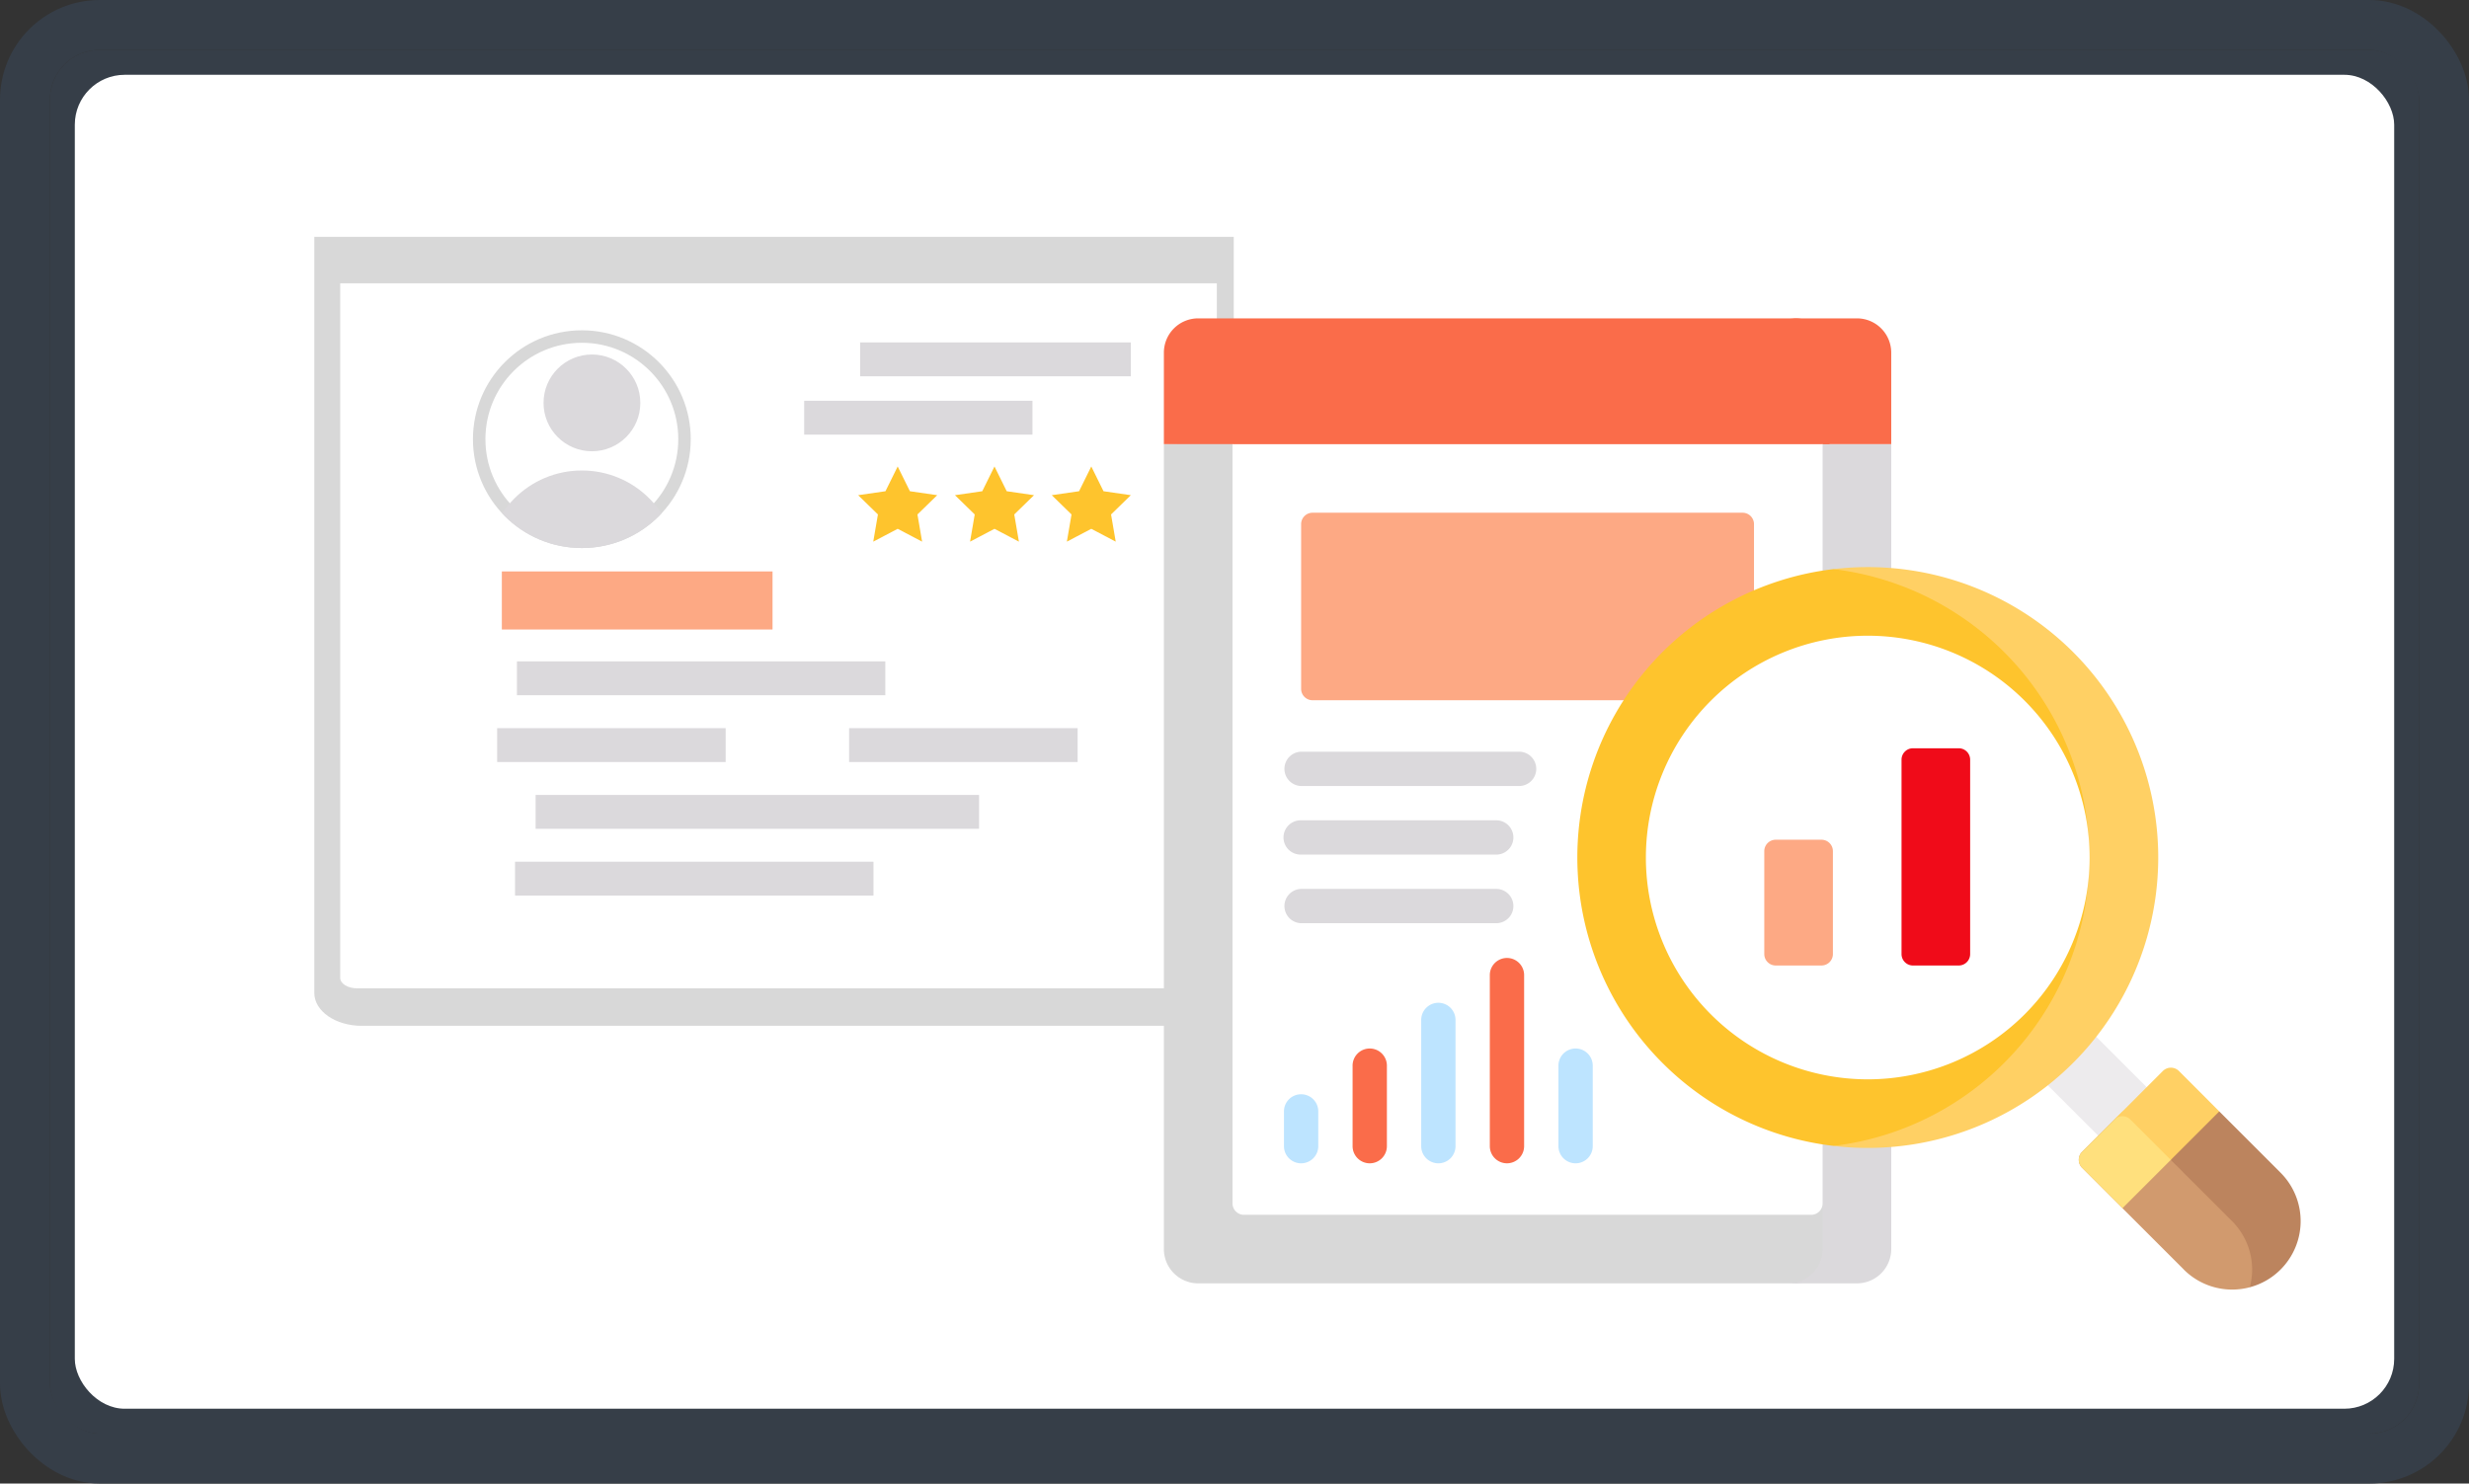
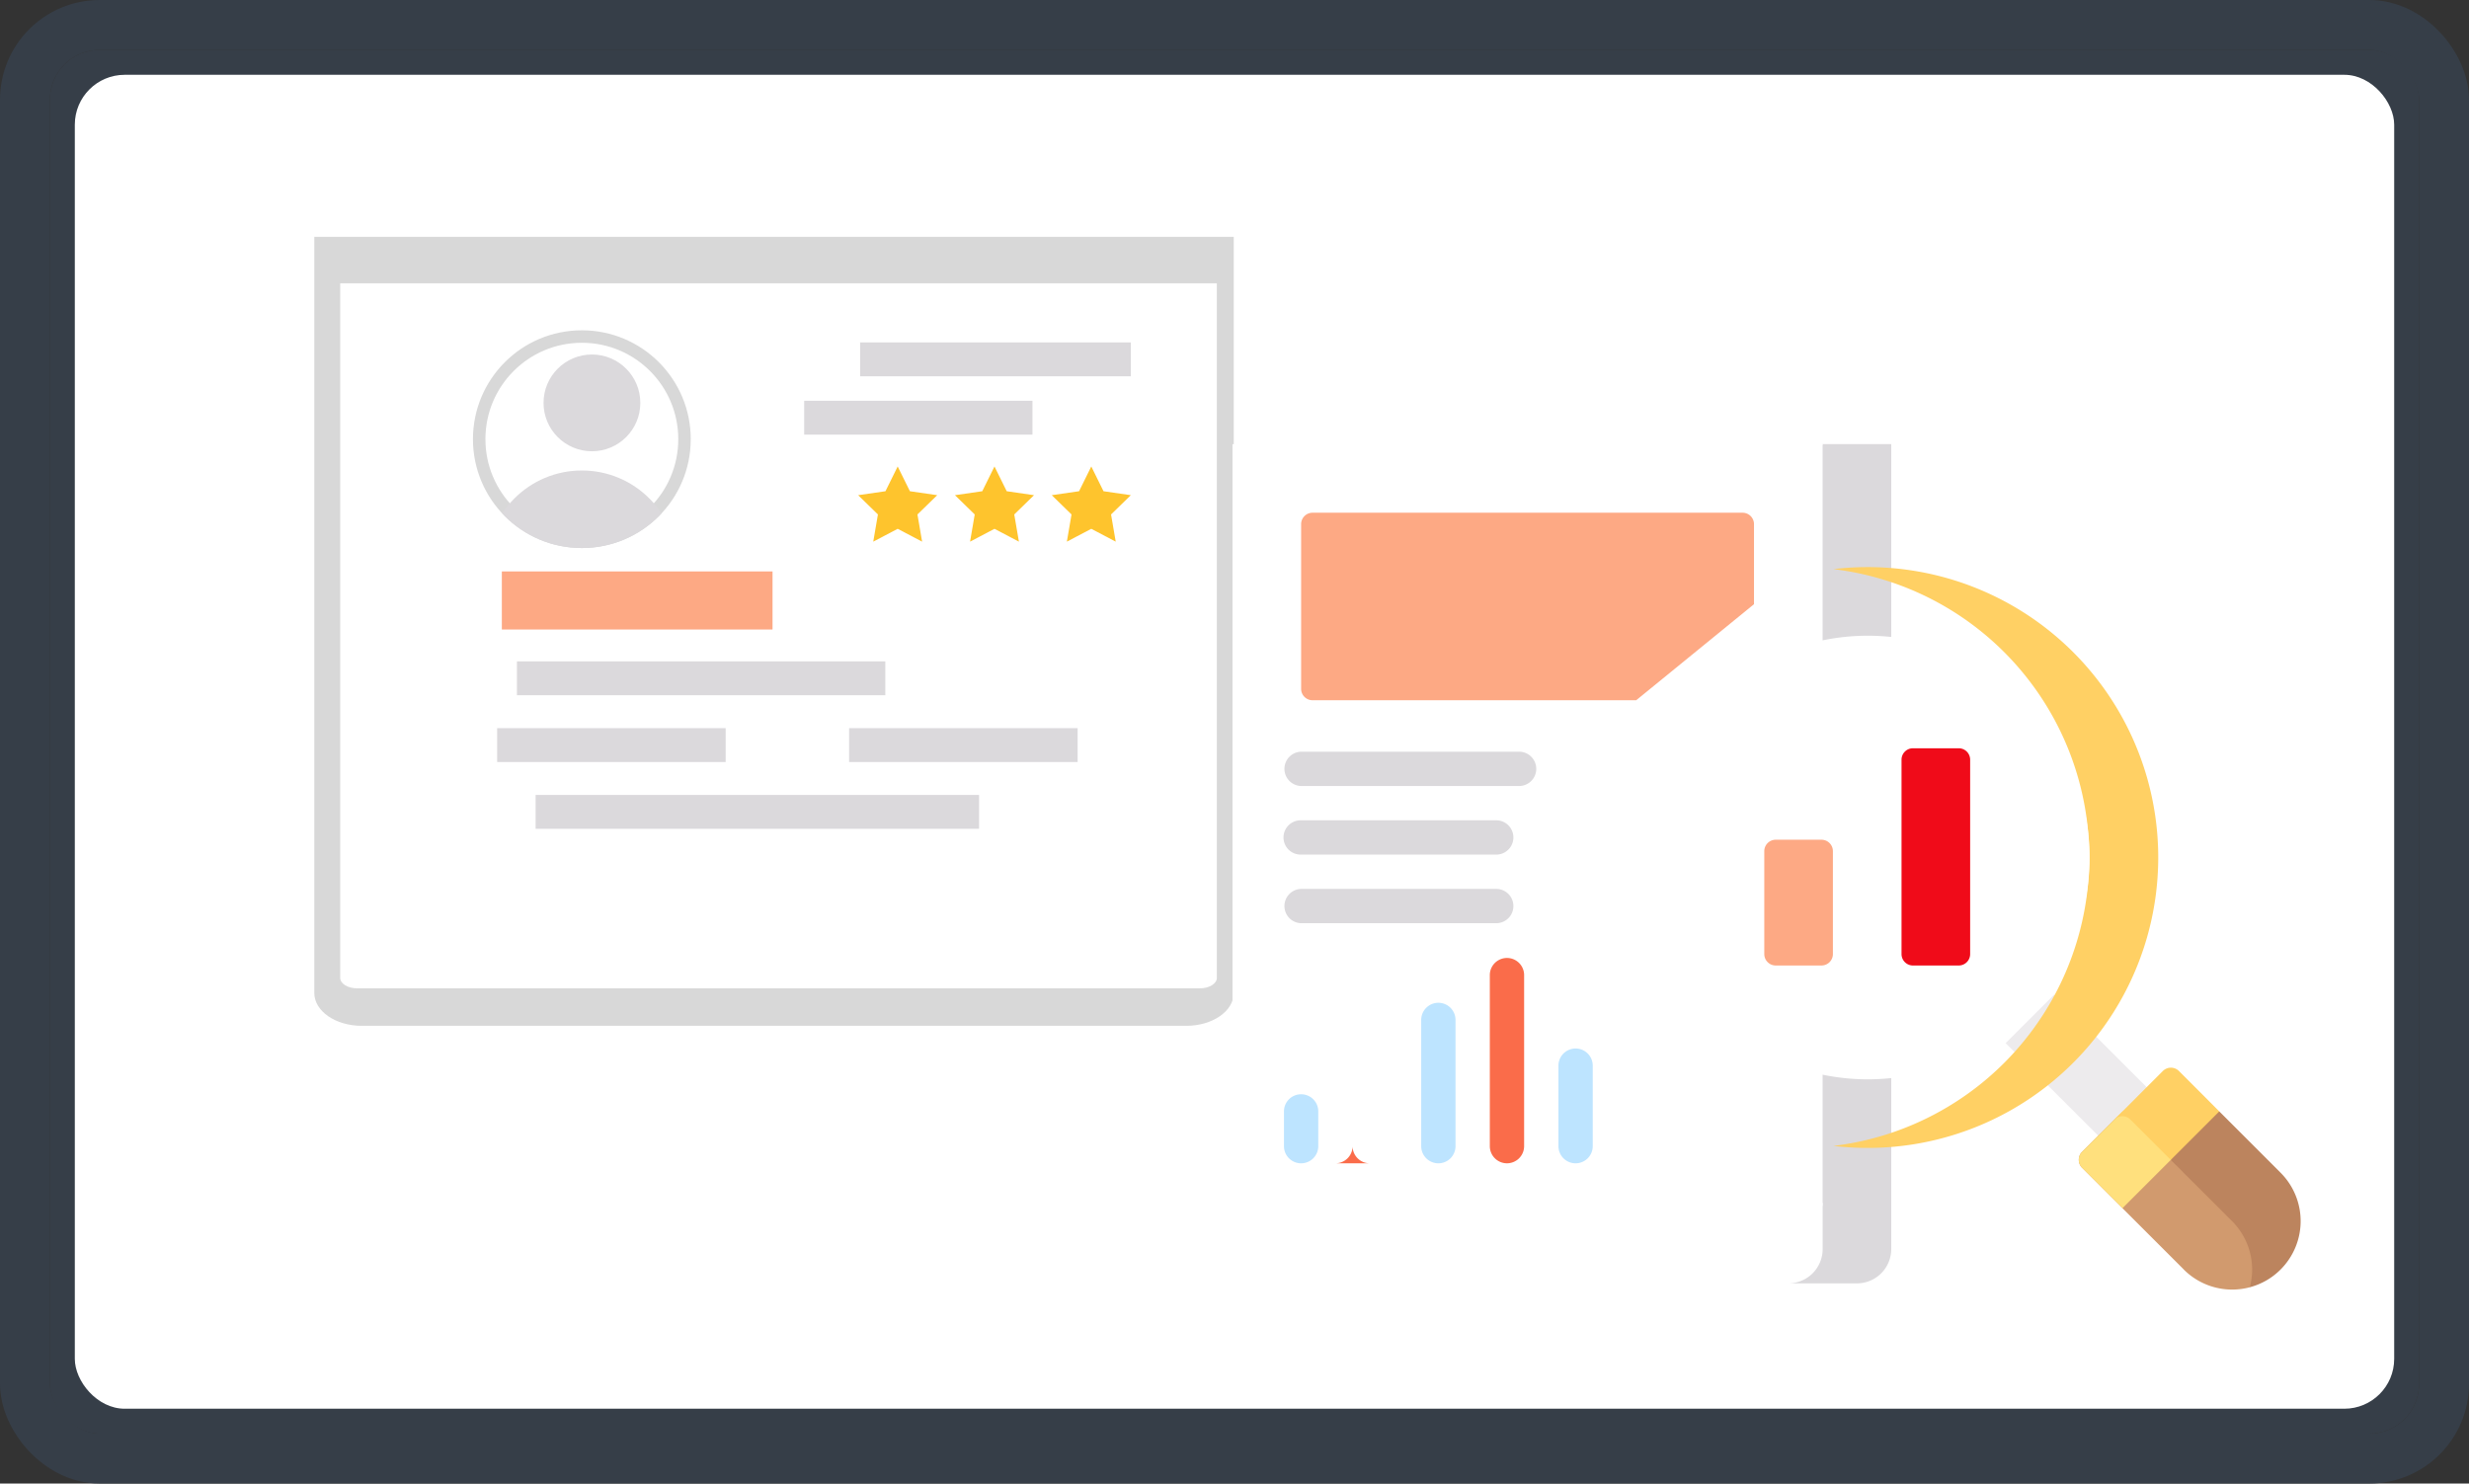
<svg xmlns="http://www.w3.org/2000/svg" width="198" height="119">
  <rect width="100%" height="100%" fill="#333333" stroke="none" />
  <defs>
    <clipPath id="a">
      <circle data-name="楕円形 38" cx="8.733" cy="8.733" r="8.733" fill="none" stroke="#d8d8d8" />
    </clipPath>
  </defs>
  <g transform="translate(-343 -6069)">
    <g data-name="長方形 312" transform="translate(347 6073)" fill="#363e48" stroke="#363e48" stroke-width="4">
      <rect width="190" height="111" rx="4" stroke="none" />
      <rect x="-2" y="-2" width="194" height="115" rx="6" fill="none" />
    </g>
    <rect data-name="長方形 313" width="186" height="107" rx="4" transform="translate(349 6075)" fill="#fff" />
    <g transform="translate(368.205 6081.637)">
      <path data-name="パス 2836" d="M73.734 67.012c0 1.456-1.7 2.636-3.8 2.636H3.8c-2.1 0-3.8-1.18-3.8-2.636V6.363h73.734z" fill="#d8d8d8" />
      <path data-name="パス 2840" d="M72.38 65.803c0 .463-.61.839-1.362.839H3.44c-.753 0-1.362-.376-1.362-.839V10.09h70.3z" fill="#fff" />
      <path data-name="長方形 304" fill="#dbd9dc" d="M43.772 14.829H65.48v2.717H43.772z" />
      <path data-name="長方形 311" fill="#fda984" d="M15.04 33.2h21.708v4.658H15.04z" />
      <path data-name="長方形 307" fill="#dbd9dc" d="M16.251 40.414h29.541v2.717H16.251z" />
      <path data-name="長方形 309" fill="#dbd9dc" d="M17.749 51.128h35.562v2.717H17.749z" />
      <path data-name="長方形 305" fill="#dbd9dc" d="M39.286 19.509h18.306v2.717H39.286z" />
      <path data-name="長方形 306" fill="#dbd9dc" d="M14.663 45.771h18.326v2.717H14.663z" />
-       <path data-name="長方形 310" fill="#dbd9dc" d="M16.099 56.484h28.744v2.717H16.099z" />
      <path data-name="長方形 308" fill="#dbd9dc" d="M42.888 45.771h18.326v2.717H42.888z" />
      <g data-name="グループ 441" fill="#fec42d">
        <path data-name="パス 2976" d="M46.784 24.781l.98 1.985 2.19.318-1.585 1.545.374 2.182-1.959-1.03-1.959 1.03.374-2.182-1.585-1.545 2.19-.318z" />
        <path data-name="パス 2977" d="M54.547 24.781l.98 1.985 2.19.318-1.585 1.545.374 2.182-1.959-1.03-1.959 1.03.374-2.182-1.585-1.545 2.19-.318z" />
        <path data-name="パス 2978" d="M62.31 24.781l.98 1.985 2.19.318-1.585 1.545.374 2.182-1.959-1.03-1.959 1.03.374-2.182-1.585-1.545 2.19-.318z" />
      </g>
      <g data-name="楕円形 35" transform="translate(12.723 13.858)" fill="none" stroke="#d8d8d8">
        <circle cx="8.733" cy="8.733" r="8.733" stroke="none" />
        <circle cx="8.733" cy="8.733" r="8.233" />
      </g>
      <circle data-name="楕円形 36" cx="3.881" cy="3.881" transform="translate(18.384 15.799)" fill="#dbd9dc" r="3.881" />
      <g data-name="マスクグループ 25" transform="translate(12.723 13.858)" clip-path="url(#a)">
        <circle data-name="楕円形 37" cx="7.649" cy="7.649" r="7.649" transform="translate(1.085 11.245)" fill="#dbd9dc" />
      </g>
    </g>
    <g data-name="data-analysis">
-       <path data-name="パス 2836" d="M489.714 6169.192a2.751 2.751 0 01-2.751 2.751h-47.875a2.751 2.751 0 01-2.751-2.751v-64.563l53.377-2.751z" fill="#d8d8d8" />
      <path data-name="パス 2837" d="M494.667 6104.626v64.567a2.752 2.752 0 01-2.751 2.751h-5.5a2.752 2.752 0 002.751-2.751v-3.667l-14.766-24.121 14.763-36.779z" fill="#dbd9dc" />
-       <path data-name="パス 2838" d="M489.714 6104.625h-.55l-24.763 4.245-22.564-4.245h-5.5v-7.337a2.751 2.751 0 012.751-2.751h47.875a2.751 2.751 0 012.751 2.751z" fill="#fa6c4a" />
-       <path data-name="パス 2839" d="M494.666 6097.288v7.337h-5.5v-7.337a2.751 2.751 0 00-2.751-2.751h5.5a2.751 2.751 0 012.751 2.751z" fill="#fa6c4a" />
      <path data-name="パス 2840" d="M489.164 6165.527a.917.917 0 01-.917.917h-45.49a.917.917 0 01-.917-.917v-60.9h47.324z" fill="#fff" />
      <path data-name="パス 2841" d="M474.215 6125.169H448.26a.917.917 0 01-.917-.917v-13.207a.917.917 0 01.917-.917h34.484a.917.917 0 01.917.917v6.42z" fill="#fda984" />
      <g data-name="グループ 242" fill="#dbd9dc">
        <path data-name="パス 2842" d="M463.026 6143.054h-15.683a1.376 1.376 0 010-2.751h15.683a1.376 1.376 0 010 2.751z" />
        <path data-name="パス 2843" d="M463.026 6137.551h-15.683a1.376 1.376 0 110-2.751h15.683a1.376 1.376 0 010 2.751z" />
        <path data-name="パス 2844" d="M464.86 6132.048h-17.517a1.376 1.376 0 010-2.751h17.517a1.376 1.376 0 010 2.751z" />
      </g>
      <path data-name="パス 2845" d="M447.343 6162.314a1.376 1.376 0 01-1.376-1.376v-2.751a1.376 1.376 0 112.751 0v2.751a1.376 1.376 0 01-1.375 1.376z" fill="#bde4ff" />
-       <path data-name="パス 2846" d="M452.846 6162.314a1.376 1.376 0 01-1.376-1.376v-6.42a1.376 1.376 0 112.751 0v6.42a1.376 1.376 0 01-1.375 1.376z" fill="#fa6c4a" />
+       <path data-name="パス 2846" d="M452.846 6162.314a1.376 1.376 0 01-1.376-1.376v-6.42v6.42a1.376 1.376 0 01-1.375 1.376z" fill="#fa6c4a" />
      <path data-name="パス 2847" d="M463.851 6162.313a1.376 1.376 0 01-1.376-1.376v-13.756a1.376 1.376 0 012.751 0v13.757a1.376 1.376 0 01-1.375 1.375z" fill="#fa6c4a" />
      <path data-name="パス 2848" d="M469.354 6162.314a1.376 1.376 0 01-1.376-1.376v-6.42a1.376 1.376 0 112.751 0v6.42a1.376 1.376 0 01-1.375 1.376z" fill="#bde4ff" />
      <path data-name="パス 2849" d="M458.349 6162.314a1.376 1.376 0 01-1.376-1.376v-10.088a1.376 1.376 0 112.751 0v10.088a1.376 1.376 0 01-1.375 1.376z" fill="#bde4ff" />
      <path data-name="パス 2850" d="M507.729 6148.785l9.475 9.475-3.889 3.89-9.475-9.476z" fill="#edebed" />
-       <path data-name="パス 2851" d="M476.312 6154.256a23.3 23.3 0 0113.72-39.605c6.423.074 13.723 3.621 18.973 8.871 0 0 10.639 14.263-1.59 29.5 0 0-7.475 7.658-17.379 7.895a23.2 23.2 0 01-13.724-6.661z" fill="#fec42d" />
      <path data-name="パス 2852" d="M516.078 6137.784a23.3 23.3 0 01-26.045 23.134 23.3 23.3 0 000-46.266 23.294 23.294 0 0126.045 23.132z" fill="#ffd064" />
      <path data-name="パス 2853" d="M480.202 6150.366a17.792 17.792 0 1125.162 0 17.793 17.793 0 01-25.162 0z" fill="#fff" />
      <path data-name="パス 2854" d="M500.078 6146.447h-3.669a.917.917 0 01-.917-.917v-15.592a.917.917 0 01.917-.917h3.669a.917.917 0 01.917.917v15.591a.917.917 0 01-.917.918z" fill="#f00b19" />
      <path data-name="パス 2855" d="M489.072 6146.446h-3.669a.917.917 0 01-.917-.917v-8.254a.917.917 0 01.917-.917h3.669a.917.917 0 01.917.917v8.254a.917.917 0 01-.917.917z" fill="#fda984" />
      <path data-name="パス 2856" d="M518.128 6170.831l-8.152-8.152a.915.915 0 010-1.294l2.774-2.774 1.513-.971 9.913 6.458c2.144 2.144 3.038 3.978.894 6.122a13.791 13.791 0 01-1.646 2.036 5.487 5.487 0 01-5.3-1.424z" fill="#d19a6e" />
      <path data-name="パス 2857" d="M525.892 6170.831a5.46 5.46 0 01-2.469 1.424 5.488 5.488 0 00-1.423-5.3l-4.917-4.914v-3.1l3.891-.789 4.917 4.917a5.49 5.49 0 01.001 7.762z" fill="#bc845e" />
      <path data-name="パス 2858" d="M517.084 6162.041l-3.873 3.873-3.236-3.236a.913.913 0 010-1.293l3.235-3.236 4.477.5z" fill="#ffe07d" />
      <path data-name="パス 2859" d="M520.974 6158.15l-3.891 3.891-3.235-3.235a.913.913 0 00-1.281-.013l3.877-3.879a.916.916 0 011.3 0z" fill="#ffd064" />
    </g>
  </g>
</svg>